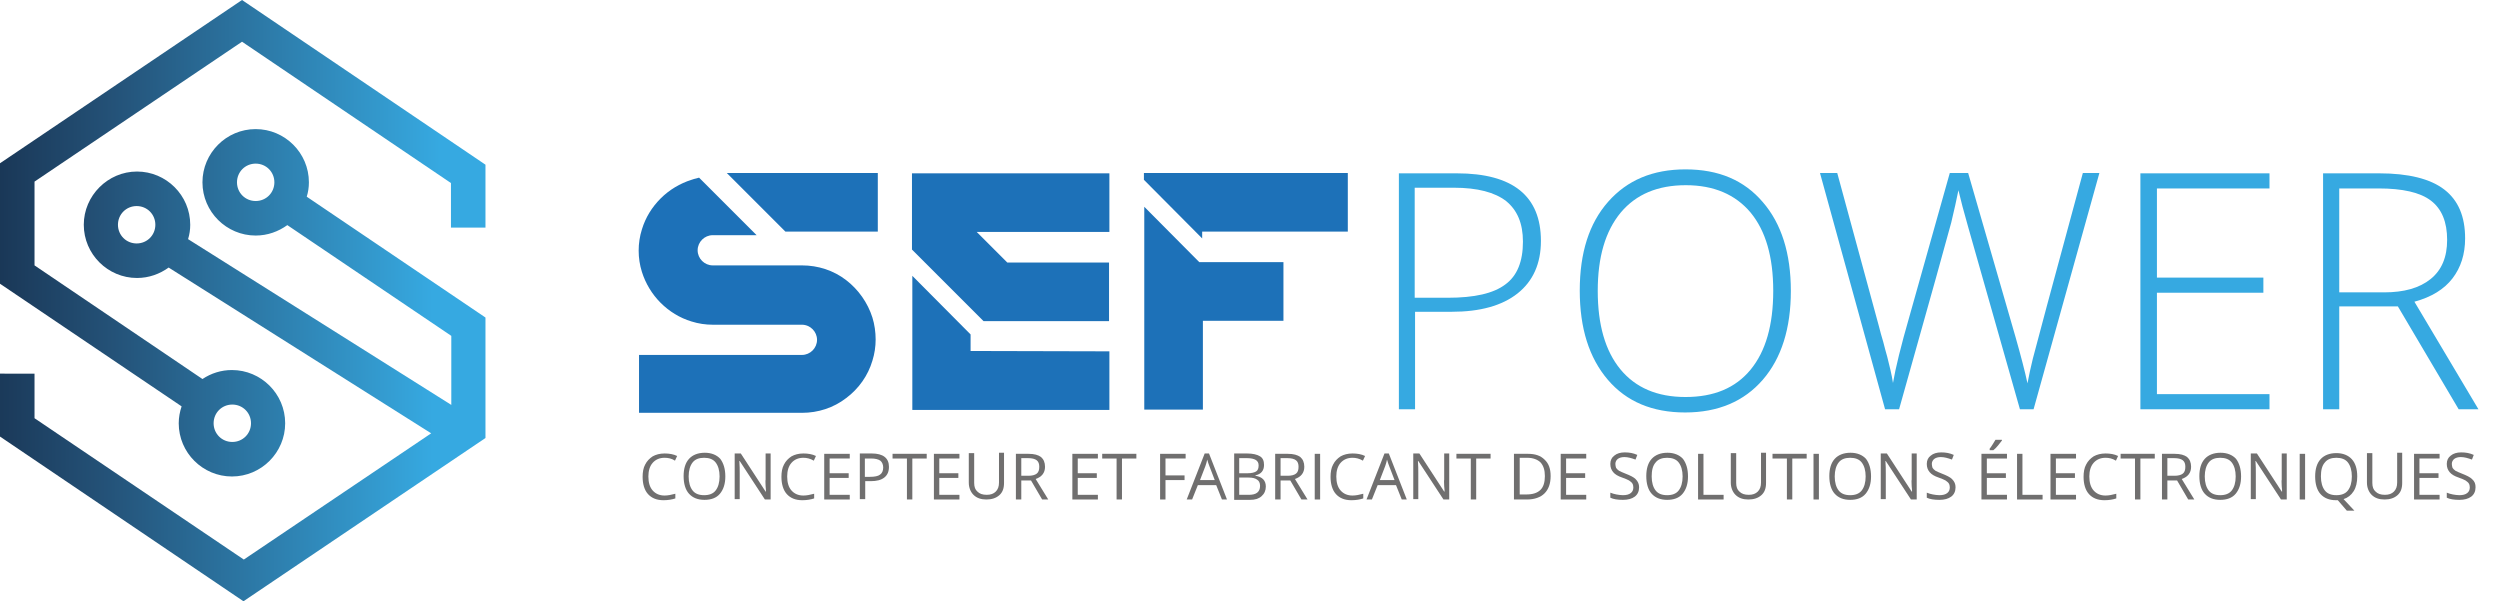
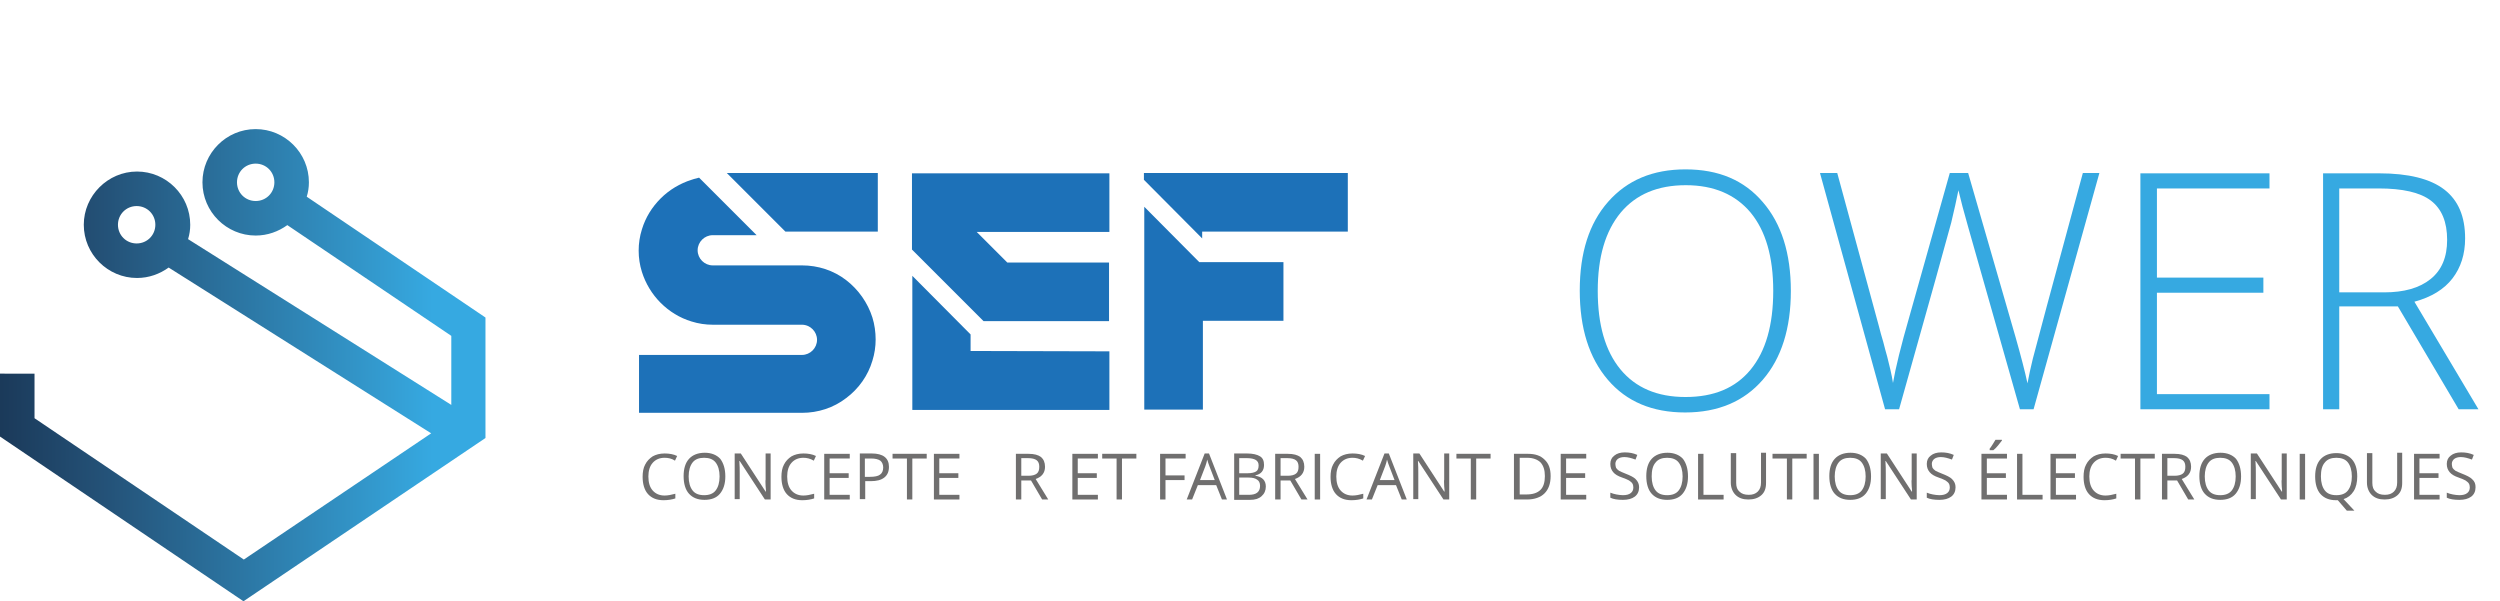
<svg xmlns="http://www.w3.org/2000/svg" version="1.1" id="Calque_1" x="0px" y="0px" viewBox="0 0 695.2 167.2" style="enable-background:new 0 0 695.2 167.2;" xml:space="preserve">
  <style type="text/css">
	.st0{fill:#1D71B8;}
	.st1{fill:#36A9E1;}
	.st2{fill:url(#SVGID_1_);}
	.st3{fill:url(#SVGID_00000113338766041382534140000008457791886972824733_);}
	.st4{fill:#706F6F;}
	.st5{fill:url(#SVGID_00000126309505235891927610000014595822552712617369_);}
	.st6{fill:url(#SVGID_00000044900261847596141220000003832966791459004833_);}
	.st7{fill:none;stroke:#36A9E1;stroke-width:5;stroke-miterlimit:10;}
</style>
  <g>
    <g>
      <path class="st0" d="M244.1,48.1v16.3h-25.7l-16.3-16.3H244.1z" />
      <path class="st0" d="M273.5,89.3l-19.9-19.9V48.2h54.9v16.3h-36.9l8.5,8.5h28.3v16.3L273.5,89.3z M308.5,97.7v16.3h-54.8V76.7    L269.9,93v4.6L308.5,97.7z" />
      <path class="st0" d="M374.8,48.1v16.3h-40.5v1.9L318.1,50v-1.9H374.8z M333.5,72.9h23.4v16.3h-22.4v24.7h-16.3V57.5L333.5,72.9z" />
-       <path class="st1" d="M428.5,67c0,6.3-2.2,11.2-6.5,14.6c-4.3,3.4-10.4,5.1-18.3,5.1h-10.2v27.1H389V48.2h16.1    C420.7,48.2,428.5,54.5,428.5,67z M393.6,82.8h9c7.4,0,12.7-1.2,16-3.7c3.3-2.4,4.9-6.4,4.9-11.9c0-5.1-1.6-8.8-4.7-11.3    c-3.1-2.4-7.9-3.7-14.5-3.7h-10.9V82.8z" />
      <path class="st1" d="M498,80.9c0,10.4-2.6,18.7-7.8,24.7s-12.4,9.1-21.6,9.1c-9.1,0-16.3-3-21.5-9.1s-7.8-14.3-7.8-24.8    c0-10.5,2.6-18.7,7.9-24.7c5.3-6,12.4-9,21.5-9c9.2,0,16.3,3,21.5,9.1C495.4,62.2,498,70.5,498,80.9z M444.3,80.9    c0,9.4,2.1,16.7,6.3,21.8c4.2,5.1,10.2,7.7,18.1,7.7c7.9,0,13.9-2.5,18.1-7.6c4.2-5.1,6.3-12.4,6.3-21.9c0-9.5-2.1-16.7-6.3-21.8    c-4.2-5-10.2-7.6-18-7.6c-7.8,0-13.8,2.5-18.1,7.6C446.4,64.3,444.3,71.5,444.3,80.9z" />
      <path class="st1" d="M565.5,113.8h-3.8l-14.4-50.7c-1.2-4.2-2.1-7.6-2.7-10.2c-0.5,2.6-1.2,5.6-2,9c-0.9,3.4-5.7,20.7-14.5,51.9    h-3.9l-18.1-65.7h4.8l11.5,42.3c0.4,1.7,0.9,3.3,1.3,4.7c0.4,1.5,0.7,2.8,1.1,4.1c0.3,1.3,0.6,2.5,0.9,3.7    c0.3,1.2,0.5,2.4,0.7,3.6c0.7-4.1,2.2-10.3,4.6-18.6l11.2-39.8h5.1l13.2,45.7c1.5,5.3,2.6,9.5,3.3,12.8c0.4-2.2,0.9-4.4,1.5-6.9    c0.6-2.4,5.2-19.6,13.9-51.6h4.6L565.5,113.8z" />
      <path class="st1" d="M631.1,113.8h-35.9V48.2h35.9v4.2h-31.3v24.8h29.6v4.2h-29.6v28.2h31.3V113.8z" />
      <path class="st1" d="M650.5,85.2v28.6H646V48.2h15.6c8.1,0,14.2,1.5,18.1,4.5c3.9,3,5.8,7.5,5.8,13.6c0,4.4-1.2,8.1-3.5,11.1    c-2.3,3-5.8,5.2-10.6,6.5l17.8,29.9h-5.5l-16.9-28.6H650.5z M650.5,81.3h12.5c5.5,0,9.8-1.2,12.9-3.7s4.6-6.1,4.6-10.9    c0-5-1.5-8.6-4.5-10.9c-3-2.3-7.9-3.4-14.6-3.4h-10.9V81.3z" />
    </g>
  </g>
  <g>
    <linearGradient id="SVGID_1_" gradientUnits="userSpaceOnUse" x1="122.398" y1="66.269" x2="-3.194" y2="66.269">
      <stop offset="0" style="stop-color:#36A9E1" />
      <stop offset="9.560120e-02" style="stop-color:#349DD2" />
      <stop offset="0.723" style="stop-color:#245278" />
      <stop offset="1" style="stop-color:#193554" />
    </linearGradient>
-     <path class="st2" d="M67.3,0L0,45.4v33.5L50.5,113c-0.5,1.5-0.8,3.1-0.8,4.7c0,8.2,6.7,14.8,14.8,14.8c8.2,0,14.8-6.7,14.8-14.8   c0-8.2-6.7-14.8-14.8-14.8c-3,0-5.8,0.9-8.2,2.5L9.6,73.8V50.5l57.7-38.9l58.1,39.3v12.4h9.6V45.8L67.3,0z M64.6,112.5   c2.9,0,5.2,2.3,5.2,5.2s-2.3,5.2-5.2,5.2c-2.9,0-5.2-2.3-5.2-5.2S61.7,112.5,64.6,112.5z" />
    <linearGradient id="SVGID_00000140734874197939612250000017268797552452151432_" gradientUnits="userSpaceOnUse" x1="120.242" y1="101.525" x2="-5.349" y2="101.525">
      <stop offset="0" style="stop-color:#36A9E1" />
      <stop offset="9.560120e-02" style="stop-color:#349DD2" />
      <stop offset="0.723" style="stop-color:#245278" />
      <stop offset="1" style="stop-color:#193554" />
    </linearGradient>
    <path style="fill:url(#SVGID_00000140734874197939612250000017268797552452151432_);" d="M85.9,50.7c0-8.2-6.7-14.8-14.8-14.8   c-8.2,0-14.8,6.7-14.8,14.8c0,8.2,6.7,14.8,14.8,14.8c3.3,0,6.3-1.1,8.8-2.9l45.6,30.8v19.2L52.3,66.5c0.4-1.3,0.6-2.6,0.6-4   c0-8.2-6.7-14.8-14.8-14.8s-14.8,6.7-14.8,14.8c0,8.2,6.7,14.8,14.8,14.8c3.3,0,6.3-1.1,8.8-2.9l73,46.1l-52.1,35.1L9.6,116.3   v-12.4H0v17.5l67.7,45.8l67.3-45.4V88.3L85.3,54.7C85.7,53.4,85.9,52.1,85.9,50.7z M71.1,55.9c-2.9,0-5.2-2.3-5.2-5.2   c0-2.9,2.3-5.2,5.2-5.2c2.9,0,5.2,2.3,5.2,5.2C76.3,53.6,74,55.9,71.1,55.9z M38,67.7c-2.9,0-5.2-2.3-5.2-5.2   c0-2.9,2.3-5.2,5.2-5.2c2.9,0,5.2,2.3,5.2,5.2C43.2,65.4,40.9,67.7,38,67.7z" />
  </g>
  <path class="st0" d="M223,73.8c4.5,0,8.8,1.4,12.3,4.1c3.4,2.6,6,6.3,7.3,10.4c0.6,1.9,0.9,4.1,0.9,6.1s-0.3,4-0.9,5.9  c-1.2,4.1-3.8,7.8-7.3,10.4c-3.5,2.7-7.8,4.1-12.3,4.1h-45.3V98.7H223c2.3,0,4.2-1.9,4.2-4.2c0-2.3-1.9-4.2-4.2-4.2h-24.8  c-2,0-4-0.3-5.9-0.9c-3.3-1-6.2-2.8-8.6-5.2c-2.4-2.4-4.2-5.4-5.2-8.6c-0.6-1.9-0.9-3.9-0.9-5.9c0-2,0.3-4,0.9-5.9  c1-3.3,2.8-6.2,5.2-8.6c2.4-2.4,5.4-4.2,8.6-5.2c0.5-0.2,1-0.3,1.4-0.4l0.7-0.2l16,16h-12.2c-2.3,0-4.2,1.9-4.2,4.2  c0,2.3,1.9,4.2,4.2,4.2H223" />
  <g>
    <g>
      <path class="st4" d="M184.8,127.3c-1.4,0-2.5,0.5-3.3,1.4c-0.8,0.9-1.2,2.2-1.2,3.8c0,1.7,0.4,3,1.2,3.9c0.8,0.9,1.9,1.4,3.3,1.4    c0.9,0,1.9-0.2,3-0.5v1.3c-0.9,0.3-2,0.5-3.3,0.5c-1.9,0-3.3-0.6-4.3-1.7c-1-1.1-1.5-2.8-1.5-4.8c0-1.3,0.2-2.5,0.7-3.4    c0.5-1,1.2-1.7,2.1-2.3c0.9-0.5,2-0.8,3.3-0.8c1.3,0,2.5,0.2,3.5,0.7l-0.6,1.3C186.8,127.5,185.8,127.3,184.8,127.3z" />
      <path class="st4" d="M201.7,132.5c0,2-0.5,3.6-1.5,4.8s-2.5,1.7-4.3,1.7c-1.9,0-3.3-0.6-4.3-1.7c-1-1.1-1.5-2.8-1.5-4.9    c0-2.1,0.5-3.7,1.5-4.8c1-1.1,2.5-1.7,4.4-1.7c1.8,0,3.3,0.6,4.3,1.7C201.2,128.8,201.7,130.4,201.7,132.5z M191.5,132.5    c0,1.7,0.4,3,1.1,3.9c0.7,0.9,1.8,1.3,3.2,1.3c1.4,0,2.5-0.4,3.2-1.3c0.7-0.9,1.1-2.2,1.1-3.9c0-1.7-0.4-3-1.1-3.9    c-0.7-0.9-1.8-1.3-3.2-1.3c-1.4,0-2.5,0.4-3.2,1.3C191.9,129.5,191.5,130.8,191.5,132.5z" />
      <path class="st4" d="M214.4,138.9h-1.7l-7-10.7h-0.1c0.1,1.3,0.1,2.4,0.1,3.4v7.2h-1.4v-12.7h1.7l6.9,10.6h0.1    c0-0.2,0-0.7-0.1-1.5c0-0.8-0.1-1.5,0-1.8v-7.3h1.4V138.9z" />
      <path class="st4" d="M223.4,127.3c-1.4,0-2.5,0.5-3.3,1.4c-0.8,0.9-1.2,2.2-1.2,3.8c0,1.7,0.4,3,1.2,3.9c0.8,0.9,1.9,1.4,3.3,1.4    c0.9,0,1.9-0.2,3-0.5v1.3c-0.9,0.3-2,0.5-3.3,0.5c-1.9,0-3.3-0.6-4.3-1.7c-1-1.1-1.5-2.8-1.5-4.8c0-1.3,0.2-2.5,0.7-3.4    c0.5-1,1.2-1.7,2.1-2.3c0.9-0.5,2-0.8,3.3-0.8c1.3,0,2.5,0.2,3.5,0.7l-0.6,1.3C225.3,127.5,224.3,127.3,223.4,127.3z" />
      <path class="st4" d="M236.3,138.9h-7.1v-12.7h7.1v1.3h-5.6v4.1h5.3v1.3h-5.3v4.7h5.6V138.9z" />
      <path class="st4" d="M247.2,129.8c0,1.3-0.4,2.3-1.3,3c-0.9,0.7-2.1,1-3.8,1h-1.5v5h-1.5v-12.7h3.3    C245.6,126.1,247.2,127.4,247.2,129.8z M240.6,132.6h1.3c1.3,0,2.3-0.2,2.8-0.6c0.6-0.4,0.9-1.1,0.9-2c0-0.8-0.3-1.5-0.8-1.9    c-0.6-0.4-1.4-0.6-2.6-0.6h-1.7V132.6z" />
      <path class="st4" d="M253.7,138.9h-1.5v-11.4h-4v-1.3h9.5v1.3h-4V138.9z" />
      <path class="st4" d="M266.8,138.9h-7.1v-12.7h7.1v1.3h-5.6v4.1h5.3v1.3h-5.3v4.7h5.6V138.9z" />
-       <path class="st4" d="M279.2,126.1v8.2c0,1.5-0.4,2.6-1.3,3.4c-0.9,0.8-2.1,1.2-3.6,1.2s-2.7-0.4-3.6-1.3c-0.8-0.8-1.3-2-1.3-3.4    v-8.2h1.5v8.3c0,1.1,0.3,1.9,0.9,2.4c0.6,0.6,1.4,0.9,2.6,0.9c1.1,0,1.9-0.3,2.5-0.9s0.9-1.4,0.9-2.5v-8.3H279.2z" />
      <path class="st4" d="M284,133.6v5.3h-1.5v-12.7h3.5c1.6,0,2.7,0.3,3.5,0.9c0.7,0.6,1.1,1.5,1.1,2.7c0,1.7-0.9,2.8-2.6,3.4l3.5,5.7    h-1.7l-3.1-5.3H284z M284,132.3h2c1,0,1.8-0.2,2.3-0.6s0.7-1,0.7-1.9c0-0.8-0.2-1.4-0.7-1.8s-1.3-0.6-2.4-0.6H284V132.3z" />
      <path class="st4" d="M305.3,138.9h-7.1v-12.7h7.1v1.3h-5.6v4.1h5.3v1.3h-5.3v4.7h5.6V138.9z" />
      <path class="st4" d="M312,138.9h-1.5v-11.4h-4v-1.3h9.5v1.3h-4V138.9z" />
      <path class="st4" d="M324.1,138.9h-1.5v-12.7h7.1v1.3h-5.6v4.7h5.3v1.3h-5.3V138.9z" />
      <path class="st4" d="M339.8,138.9l-1.6-4h-5.1l-1.6,4h-1.5l5-12.8h1.2l5,12.8H339.8z M337.8,133.5l-1.5-3.9    c-0.2-0.5-0.4-1.1-0.6-1.8c-0.1,0.6-0.3,1.2-0.5,1.8l-1.5,3.9H337.8z" />
      <path class="st4" d="M343.1,126.1h3.6c1.7,0,2.9,0.3,3.7,0.8c0.8,0.5,1.1,1.3,1.1,2.4c0,0.8-0.2,1.4-0.6,1.9s-1,0.8-1.8,1v0.1    c1.9,0.3,2.9,1.3,2.9,3c0,1.1-0.4,2-1.2,2.7s-1.8,1-3.2,1h-4.4V126.1z M344.6,131.6h2.4c1,0,1.8-0.2,2.3-0.5s0.7-0.9,0.7-1.7    c0-0.7-0.3-1.2-0.8-1.5c-0.5-0.3-1.3-0.5-2.4-0.5h-2.2V131.6z M344.6,132.8v4.8h2.7c1,0,1.8-0.2,2.3-0.6c0.5-0.4,0.8-1,0.8-1.9    c0-0.8-0.3-1.4-0.8-1.7c-0.5-0.4-1.3-0.6-2.4-0.6H344.6z" />
      <path class="st4" d="M356.1,133.6v5.3h-1.5v-12.7h3.5c1.6,0,2.7,0.3,3.5,0.9c0.7,0.6,1.1,1.5,1.1,2.7c0,1.7-0.9,2.8-2.6,3.4    l3.5,5.7h-1.7l-3.1-5.3H356.1z M356.1,132.3h2c1,0,1.8-0.2,2.3-0.6s0.7-1,0.7-1.9c0-0.8-0.2-1.4-0.7-1.8s-1.3-0.6-2.4-0.6h-1.9    V132.3z" />
      <path class="st4" d="M365.6,138.9v-12.7h1.5v12.7H365.6z" />
      <path class="st4" d="M376.1,127.3c-1.4,0-2.5,0.5-3.3,1.4c-0.8,0.9-1.2,2.2-1.2,3.8c0,1.7,0.4,3,1.2,3.9c0.8,0.9,1.9,1.4,3.3,1.4    c0.9,0,1.9-0.2,3-0.5v1.3c-0.9,0.3-2,0.5-3.3,0.5c-1.9,0-3.3-0.6-4.3-1.7c-1-1.1-1.5-2.8-1.5-4.8c0-1.3,0.2-2.5,0.7-3.4    c0.5-1,1.2-1.7,2.1-2.3c0.9-0.5,2-0.8,3.3-0.8c1.3,0,2.5,0.2,3.5,0.7l-0.6,1.3C378,127.5,377,127.3,376.1,127.3z" />
      <path class="st4" d="M389.8,138.9l-1.6-4h-5.1l-1.6,4h-1.5l5-12.8h1.2l5,12.8H389.8z M387.8,133.5l-1.5-3.9    c-0.2-0.5-0.4-1.1-0.6-1.8c-0.1,0.6-0.3,1.2-0.5,1.8l-1.5,3.9H387.8z" />
      <path class="st4" d="M403.1,138.9h-1.7l-7-10.7h-0.1c0.1,1.3,0.1,2.4,0.1,3.4v7.2h-1.4v-12.7h1.7l6.9,10.6h0.1    c0-0.2,0-0.7-0.1-1.5c0-0.8-0.1-1.5,0-1.8v-7.3h1.4V138.9z" />
      <path class="st4" d="M410.5,138.9H409v-11.4h-4v-1.3h9.5v1.3h-4V138.9z" />
      <path class="st4" d="M431.2,132.4c0,2.1-0.6,3.7-1.7,4.8c-1.1,1.1-2.8,1.7-4.9,1.7H421v-12.7h3.9c2,0,3.5,0.5,4.6,1.6    C430.7,128.9,431.2,130.4,431.2,132.4z M429.6,132.4c0-1.7-0.4-2.9-1.2-3.8c-0.8-0.8-2.1-1.3-3.7-1.3h-2.1v10.2h1.8    c1.8,0,3.1-0.4,4-1.3C429.2,135.4,429.6,134.1,429.6,132.4z" />
      <path class="st4" d="M441.1,138.9H434v-12.7h7.1v1.3h-5.6v4.1h5.3v1.3h-5.3v4.7h5.6V138.9z" />
      <path class="st4" d="M455.8,135.5c0,1.1-0.4,2-1.2,2.6c-0.8,0.6-1.9,0.9-3.3,0.9c-1.5,0-2.7-0.2-3.5-0.6V137    c0.5,0.2,1.1,0.4,1.7,0.5c0.6,0.1,1.2,0.2,1.8,0.2c1,0,1.7-0.2,2.2-0.6s0.7-0.9,0.7-1.6c0-0.4-0.1-0.8-0.3-1.1    c-0.2-0.3-0.5-0.5-0.9-0.8c-0.4-0.2-1-0.5-1.9-0.8c-1.2-0.4-2-0.9-2.5-1.5c-0.5-0.6-0.8-1.3-0.8-2.3c0-1,0.4-1.8,1.1-2.3    c0.7-0.6,1.7-0.9,2.9-0.9c1.3,0,2.4,0.2,3.5,0.7l-0.5,1.3c-1.1-0.4-2.1-0.7-3.1-0.7c-0.8,0-1.4,0.2-1.8,0.5    c-0.4,0.3-0.7,0.8-0.7,1.4c0,0.4,0.1,0.8,0.2,1.1c0.2,0.3,0.4,0.5,0.8,0.8c0.4,0.2,1,0.5,1.8,0.8c1.3,0.5,2.3,1,2.8,1.5    C455.5,133.9,455.8,134.6,455.8,135.5z" />
      <path class="st4" d="M469.4,132.5c0,2-0.5,3.6-1.5,4.8s-2.5,1.7-4.3,1.7c-1.9,0-3.3-0.6-4.3-1.7c-1-1.1-1.5-2.8-1.5-4.9    c0-2.1,0.5-3.7,1.5-4.8c1-1.1,2.5-1.7,4.4-1.7c1.8,0,3.3,0.6,4.3,1.7C468.9,128.8,469.4,130.4,469.4,132.5z M459.3,132.5    c0,1.7,0.4,3,1.1,3.9c0.7,0.9,1.8,1.3,3.2,1.3c1.4,0,2.5-0.4,3.2-1.3c0.7-0.9,1.1-2.2,1.1-3.9c0-1.7-0.4-3-1.1-3.9    c-0.7-0.9-1.8-1.3-3.2-1.3c-1.4,0-2.5,0.4-3.2,1.3C459.6,129.5,459.3,130.8,459.3,132.5z" />
      <path class="st4" d="M472.2,138.9v-12.7h1.5v11.4h5.6v1.3H472.2z" />
      <path class="st4" d="M491.1,126.1v8.2c0,1.5-0.4,2.6-1.3,3.4c-0.9,0.8-2.1,1.2-3.6,1.2s-2.7-0.4-3.6-1.3c-0.8-0.8-1.3-2-1.3-3.4    v-8.2h1.5v8.3c0,1.1,0.3,1.9,0.9,2.4c0.6,0.6,1.4,0.9,2.6,0.9c1.1,0,1.9-0.3,2.5-0.9s0.9-1.4,0.9-2.5v-8.3H491.1z" />
      <path class="st4" d="M498.4,138.9h-1.5v-11.4h-4v-1.3h9.5v1.3h-4V138.9z" />
      <path class="st4" d="M504.3,138.9v-12.7h1.5v12.7H504.3z" />
      <path class="st4" d="M520.3,132.5c0,2-0.5,3.6-1.5,4.8s-2.5,1.7-4.3,1.7c-1.9,0-3.3-0.6-4.3-1.7c-1-1.1-1.5-2.8-1.5-4.9    c0-2.1,0.5-3.7,1.5-4.8c1-1.1,2.5-1.7,4.4-1.7c1.8,0,3.3,0.6,4.3,1.7C519.8,128.8,520.3,130.4,520.3,132.5z M510.2,132.5    c0,1.7,0.4,3,1.1,3.9c0.7,0.9,1.8,1.3,3.2,1.3c1.4,0,2.5-0.4,3.2-1.3c0.7-0.9,1.1-2.2,1.1-3.9c0-1.7-0.4-3-1.1-3.9    c-0.7-0.9-1.8-1.3-3.2-1.3c-1.4,0-2.5,0.4-3.2,1.3C510.6,129.5,510.2,130.8,510.2,132.5z" />
      <path class="st4" d="M533.1,138.9h-1.7l-7-10.7h-0.1c0.1,1.3,0.1,2.4,0.1,3.4v7.2h-1.4v-12.7h1.7l6.9,10.6h0.1    c0-0.2,0-0.7-0.1-1.5c0-0.8-0.1-1.5,0-1.8v-7.3h1.4V138.9z" />
      <path class="st4" d="M543.8,135.5c0,1.1-0.4,2-1.2,2.6c-0.8,0.6-1.9,0.9-3.3,0.9c-1.5,0-2.7-0.2-3.5-0.6V137    c0.5,0.2,1.1,0.4,1.7,0.5c0.6,0.1,1.2,0.2,1.8,0.2c1,0,1.7-0.2,2.2-0.6s0.7-0.9,0.7-1.6c0-0.4-0.1-0.8-0.3-1.1    c-0.2-0.3-0.5-0.5-0.9-0.8c-0.4-0.2-1-0.5-1.9-0.8c-1.2-0.4-2-0.9-2.5-1.5c-0.5-0.6-0.8-1.3-0.8-2.3c0-1,0.4-1.8,1.1-2.3    c0.7-0.6,1.7-0.9,2.9-0.9c1.3,0,2.4,0.2,3.5,0.7l-0.5,1.3c-1.1-0.4-2.1-0.7-3.1-0.7c-0.8,0-1.4,0.2-1.8,0.5    c-0.4,0.3-0.7,0.8-0.7,1.4c0,0.4,0.1,0.8,0.2,1.1c0.2,0.3,0.4,0.5,0.8,0.8c0.4,0.2,1,0.5,1.8,0.8c1.3,0.5,2.3,1,2.8,1.5    C543.5,133.9,543.8,134.6,543.8,135.5z" />
      <path class="st4" d="M558.1,138.9H551v-12.7h7.1v1.3h-5.6v4.1h5.3v1.3h-5.3v4.7h5.6V138.9z M553.2,124.9c0.3-0.4,0.6-0.8,0.9-1.3    c0.3-0.5,0.6-1,0.8-1.3h1.8v0.2c-0.3,0.4-0.6,0.8-1.1,1.4c-0.5,0.6-0.9,1-1.3,1.3h-1V124.9z" />
      <path class="st4" d="M560.9,138.9v-12.7h1.5v11.4h5.6v1.3H560.9z" />
      <path class="st4" d="M577.3,138.9h-7.1v-12.7h7.1v1.3h-5.6v4.1h5.3v1.3h-5.3v4.7h5.6V138.9z" />
      <path class="st4" d="M585.5,127.3c-1.4,0-2.5,0.5-3.3,1.4c-0.8,0.9-1.2,2.2-1.2,3.8c0,1.7,0.4,3,1.2,3.9c0.8,0.9,1.9,1.4,3.3,1.4    c0.9,0,1.9-0.2,3-0.5v1.3c-0.9,0.3-2,0.5-3.3,0.5c-1.9,0-3.3-0.6-4.3-1.7c-1-1.1-1.5-2.8-1.5-4.8c0-1.3,0.2-2.5,0.7-3.4    c0.5-1,1.2-1.7,2.1-2.3c0.9-0.5,2-0.8,3.3-0.8c1.3,0,2.5,0.2,3.5,0.7l-0.6,1.3C587.4,127.5,586.5,127.3,585.5,127.3z" />
      <path class="st4" d="M595.2,138.9h-1.5v-11.4h-4v-1.3h9.5v1.3h-4V138.9z" />
      <path class="st4" d="M602.7,133.6v5.3h-1.5v-12.7h3.5c1.6,0,2.7,0.3,3.5,0.9c0.7,0.6,1.1,1.5,1.1,2.7c0,1.7-0.9,2.8-2.6,3.4    l3.5,5.7h-1.7l-3.1-5.3H602.7z M602.7,132.3h2c1,0,1.8-0.2,2.3-0.6s0.7-1,0.7-1.9c0-0.8-0.2-1.4-0.7-1.8s-1.3-0.6-2.4-0.6h-1.9    V132.3z" />
      <path class="st4" d="M623.2,132.5c0,2-0.5,3.6-1.5,4.8s-2.5,1.7-4.3,1.7c-1.9,0-3.3-0.6-4.3-1.7c-1-1.1-1.5-2.8-1.5-4.9    c0-2.1,0.5-3.7,1.5-4.8c1-1.1,2.5-1.7,4.4-1.7c1.8,0,3.3,0.6,4.3,1.7C622.7,128.8,623.2,130.4,623.2,132.5z M613.1,132.5    c0,1.7,0.4,3,1.1,3.9c0.7,0.9,1.8,1.3,3.2,1.3c1.4,0,2.5-0.4,3.2-1.3c0.7-0.9,1.1-2.2,1.1-3.9c0-1.7-0.4-3-1.1-3.9    c-0.7-0.9-1.8-1.3-3.2-1.3c-1.4,0-2.5,0.4-3.2,1.3C613.5,129.5,613.1,130.8,613.1,132.5z" />
      <path class="st4" d="M636,138.9h-1.7l-7-10.7h-0.1c0.1,1.3,0.1,2.4,0.1,3.4v7.2h-1.4v-12.7h1.7l6.9,10.6h0.1c0-0.2,0-0.7-0.1-1.5    c0-0.8-0.1-1.5,0-1.8v-7.3h1.4V138.9z" />
      <path class="st4" d="M639.5,138.9v-12.7h1.5v12.7H639.5z" />
      <path class="st4" d="M655.5,132.5c0,1.6-0.3,3-1,4.1c-0.7,1.1-1.6,1.8-2.8,2.2l3,3.2h-2.1l-2.5-2.9l-0.5,0c-1.9,0-3.3-0.6-4.3-1.7    c-1-1.1-1.5-2.8-1.5-4.9c0-2.1,0.5-3.7,1.5-4.8c1-1.1,2.5-1.7,4.4-1.7c1.8,0,3.3,0.6,4.3,1.7C655,128.8,655.5,130.4,655.5,132.5z     M645.4,132.5c0,1.7,0.4,3,1.1,3.9c0.7,0.9,1.8,1.3,3.2,1.3c1.4,0,2.5-0.4,3.2-1.3c0.7-0.9,1.1-2.2,1.1-3.9c0-1.7-0.4-3-1.1-3.9    c-0.7-0.9-1.8-1.3-3.2-1.3c-1.4,0-2.5,0.4-3.2,1.3C645.7,129.5,645.4,130.8,645.4,132.5z" />
      <path class="st4" d="M668,126.1v8.2c0,1.5-0.4,2.6-1.3,3.4c-0.9,0.8-2.1,1.2-3.6,1.2s-2.7-0.4-3.6-1.3c-0.8-0.8-1.3-2-1.3-3.4    v-8.2h1.5v8.3c0,1.1,0.3,1.9,0.9,2.4c0.6,0.6,1.4,0.9,2.6,0.9c1.1,0,1.9-0.3,2.5-0.9s0.9-1.4,0.9-2.5v-8.3H668z" />
      <path class="st4" d="M678.4,138.9h-7.1v-12.7h7.1v1.3h-5.6v4.1h5.3v1.3h-5.3v4.7h5.6V138.9z" />
      <path class="st4" d="M688.4,135.5c0,1.1-0.4,2-1.2,2.6c-0.8,0.6-1.9,0.9-3.3,0.9c-1.5,0-2.7-0.2-3.5-0.6V137    c0.5,0.2,1.1,0.4,1.7,0.5c0.6,0.1,1.2,0.2,1.8,0.2c1,0,1.7-0.2,2.2-0.6s0.7-0.9,0.7-1.6c0-0.4-0.1-0.8-0.3-1.1    c-0.2-0.3-0.5-0.5-0.9-0.8c-0.4-0.2-1-0.5-1.9-0.8c-1.2-0.4-2-0.9-2.5-1.5c-0.5-0.6-0.8-1.3-0.8-2.3c0-1,0.4-1.8,1.1-2.3    c0.7-0.6,1.7-0.9,2.9-0.9c1.3,0,2.4,0.2,3.5,0.7l-0.5,1.3c-1.1-0.4-2.1-0.7-3.1-0.7c-0.8,0-1.4,0.2-1.8,0.5    c-0.4,0.3-0.7,0.8-0.7,1.4c0,0.4,0.1,0.8,0.2,1.1c0.2,0.3,0.4,0.5,0.8,0.8c0.4,0.2,1,0.5,1.8,0.8c1.3,0.5,2.3,1,2.8,1.5    C688.2,133.9,688.4,134.6,688.4,135.5z" />
    </g>
  </g>
</svg>